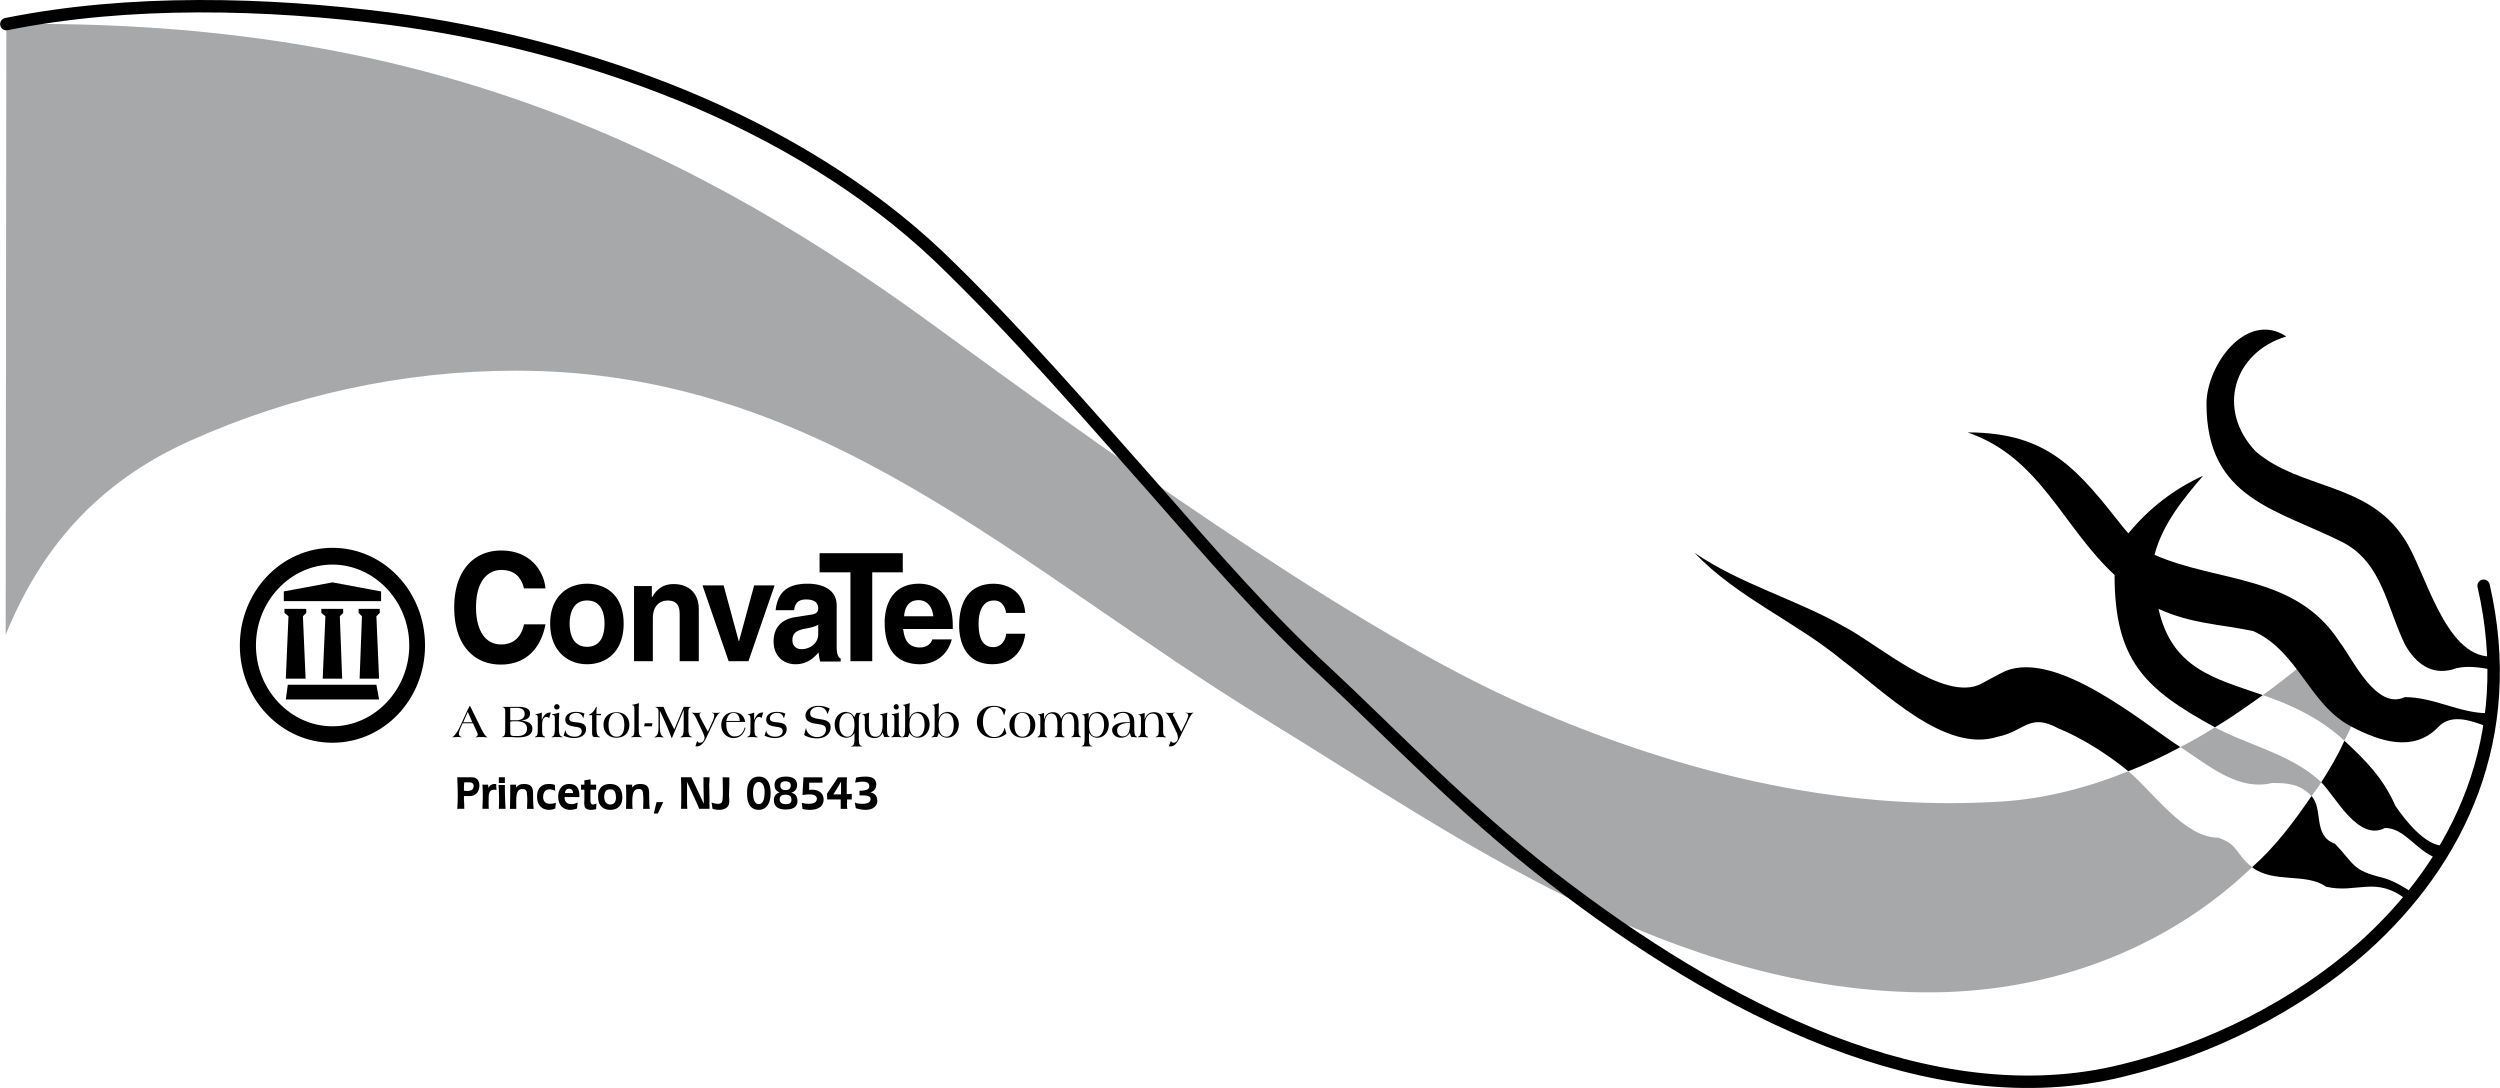
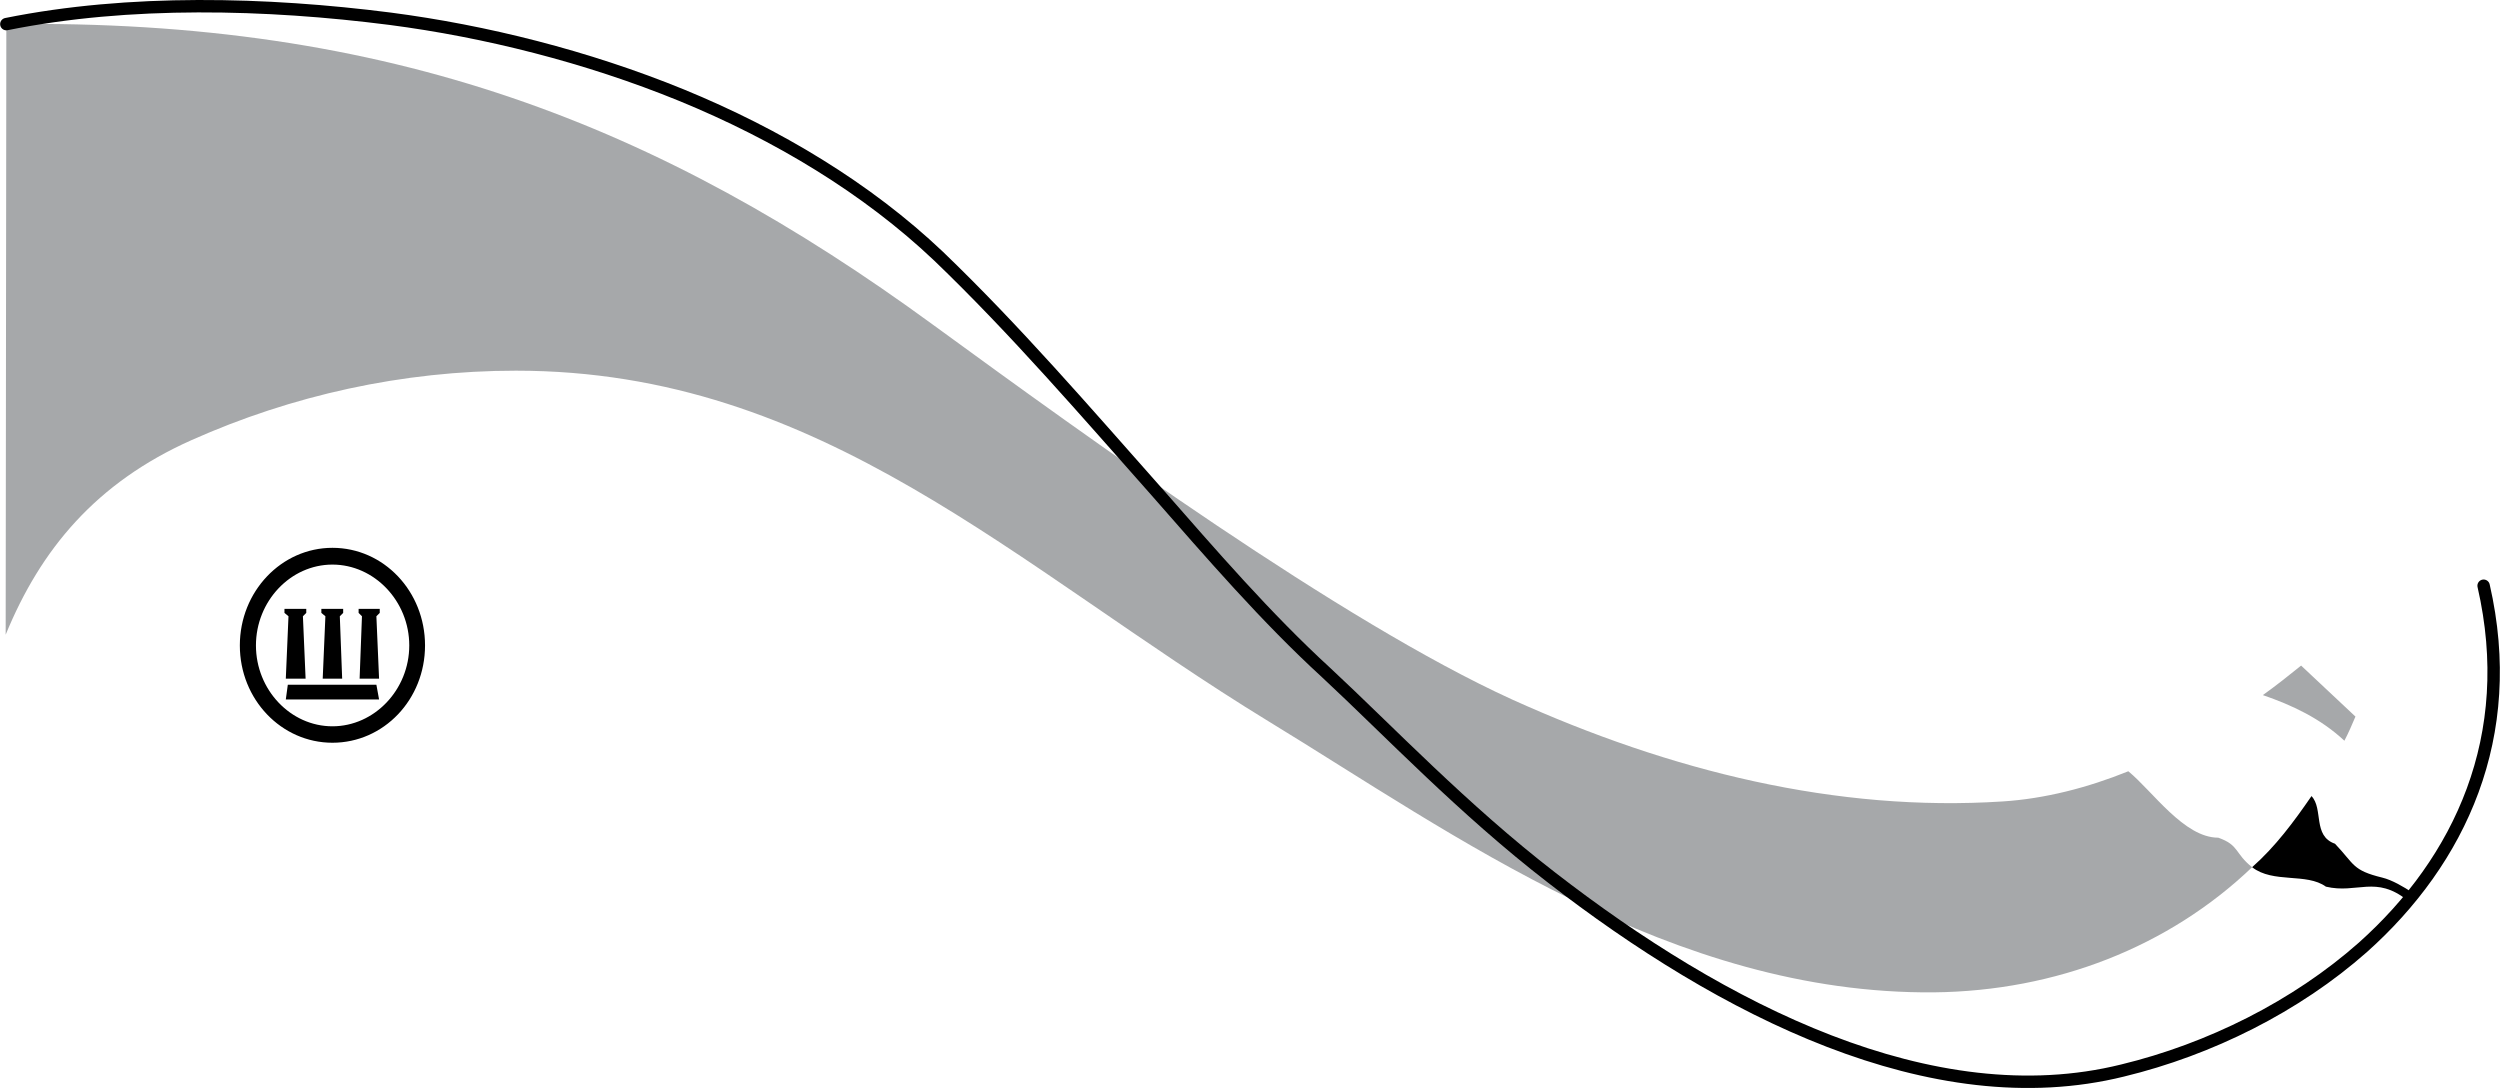
<svg xmlns="http://www.w3.org/2000/svg" width="2500" height="1088" viewBox="0 0 536.469 233.496">
  <path d="M71.316 117.568c-10.944 0-19.872 9.36-19.872 20.952s8.928 20.88 19.872 20.88c11.016 0 19.872-9.288 19.872-20.88s-8.856-20.952-19.872-20.952zm0 38.304c-9 0-16.416-7.848-16.416-17.352s7.416-17.353 16.416-17.353 16.488 7.849 16.488 17.353-7.488 17.352-16.488 17.352z" />
  <path d="M61.309 145.648l.575-13.393-.864-.719v-.865h4.68v.865l-.72.719.577 13.393h-4.248zM73.62 131.536l-.72.719.504 13.393h-4.176l.577-13.393-.865-.719v-.865h4.68v.865zM81.468 131.536l-.72.719.576 13.393h-4.176l.504-13.393-.719-.719v-.865h4.535v.865zM61.309 150.112l.431-3.168h19.008l.576 3.168H61.309z" />
  <path d="M503.101 158.968c-5.185-4.824-11.232-7.633-17.497-9.792 2.808-2.017 5.544-4.177 8.208-6.337l11.664 10.944c-.72 1.729-1.512 3.529-2.375 5.185zM483.3 186.112c-3.744-2.952-2.736-4.752-7.272-6.336-7.344 0-14.04-9.937-19.296-14.256-8.712 3.527-17.928 5.903-27 6.479-35.567 2.305-71.208-6.479-105.264-21.888-36.648-16.704-90.792-56.016-124.271-80.423C141.588 26.848 83.7 4.024 1.332 5.176l-.144 131.04c7.488-18.288 19.369-32.616 39.888-41.761C62.532 84.88 86.292 79.552 110.7 79.552c65.664 0 107.064 41.976 161.495 75.239 39.672 24.192 86.761 58.681 142.849 58.177 26.136-.288 50.328-9.72 68.256-26.856z" fill="#a6a8aa" />
-   <path d="M534.779 143.704c-2.664-.504-6.048-1.008-8.567 0-4.536 1.152-7.704-1.296-10.008-5.184-4.032-8.136-4.896-17.641-13.393-22.104-14.112-7.128-29.304-9.288-29.304-29.735 0-8.424 8.64-20.088 17.136-14.472-11.304 3.384-15.119 15.695-6.552 24.695 9.576 8.208 23.976 6.552 31.824 18.648 4.464 6.479 8.567 25.344 18.575 25.344l.289 2.808zM71.316 124.984l-10.44 1.944v2.088h20.88v-2.088l-10.44-1.944z" />
  <path d="M1.332 5.176C27.756-.152 57.204.64 83.7 4.024c20.376 2.664 42.12 8.064 62.568 16.416 20.52 8.423 39.745 19.944 55.152 34.56 16.416 15.768 31.536 33.336 46.729 50.472 11.808 13.464 23.544 27.071 36.432 38.88 13.535 12.6 29.376 29.304 48.384 43.992 36.432 28.224 81.576 51.552 122.544 41.399 18.72-4.536 37.224-13.752 51.552-26.424 20.88-18.648 33.336-45.288 25.92-77.616" fill="none" stroke="#000" stroke-width="2.664" stroke-linecap="round" stroke-linejoin="round" />
  <path d="M496.044 170.848c-3.816 5.544-7.704 10.8-12.744 15.264 4.537 3.528 11.664 1.152 15.84 4.176 6.697 1.584 10.729-2.52 17.496 2.952l1.08-1.656c-1.8-1.224-4.393-2.735-6.48-3.239-6.479-1.584-5.903-2.809-10.15-7.272-4.826-1.657-2.45-7.49-5.042-10.225z" />
-   <path d="M475.308 156.087a93.56 93.56 0 0 1-7.416 4.248c5.832 3.744 12.384 9.504 19.656 7.704 3.24 0 5.977.145 8.496 2.809.721-1.009 1.439-1.872 2.088-2.952-6.119-5.904-15.552-7.92-22.824-11.809z" fill="#a6a8aa" />
-   <path d="M456.731 165.52c-4.176-3.456-10.008-7.2-15.048-9.216-6.192-3.385-7.2.647-12.96 1.8-11.375 3.672-24.552-9.864-33.12-16.2-10.224-8.496-22.752-13.608-31.968-23.256 9.936 6.768 21.744 9.936 32.112 15.84 7.128 3.672 21.312 16.272 29.304 12.312 1.8-.937 3.528-1.944 5.328-2.809 11.16-4.464 29.447 11.16 37.512 16.344-3.744 2.017-7.126 3.601-11.16 5.185zM503.101 158.968c-1.441 3.239-3.096 5.976-4.969 8.928 3.023 2.952 7.92 12.815 13.68 9.792 4.248 0 6.769 4.968 11.088 6.479l1.44-2.664c-3.96 0-8.28-5.615-10.296-8.567-2.592-5.904-6.336-9.72-10.943-13.968z" />
-   <path d="M485.604 149.176c-3.384 2.376-6.624 4.752-10.296 6.911-14.832-8.136-21.528-14.111-21.528-32.688-11.304-10.512-15.912-25.2-31.536-30.6 17.426 0 23.616 7.992 33.624 20.663l.864 1.009c4.536-5.473 9.793-9.504 16.057-12.384-4.248 4.968-8.713 10.367-10.439 16.991 13.823 6.048 30.383 4.176 39.743 18.721 2.88 3.743 7.848 14.688 13.968 11.808 6.264 0 11.736 3.456 17.856 3.456l-.433 2.808c-3.24-1.296-7.56-2.735-10.224.145-5.327 5.544-12.528 3.096-18.504 0-9.216-4.681-11.448-16.2-21.24-20.593-7.344-1.512-13.104-1.512-20.304-4.752 2.88 12.817 11.952 14.905 22.392 18.505zM215.892 136c0 .864-.72 2.88-2.736 2.88-3.096 0-3.168-3.527-3.168-5.256 0-2.016.72-4.752 3.24-4.752 1.873-.071 2.52 1.584 2.664 2.664h4.104c-.359-5.04-4.32-6.264-6.768-6.264-5.256 0-7.416 3.815-7.416 9 0 3.456 1.368 8.28 7.128 8.28 5.688 0 6.912-4.824 7.056-6.553h-4.104V136zM187.164 122.824h6.552v-4.104H175.86v4.104h6.624v19.08h4.68v-19.08zM166.212 125.632h-4.392l-3.24 11.951h-.072l-3.24-11.951h-4.536l5.616 16.272h4.249l5.615-16.272zM149.94 130.744c0-3.6-2.304-5.399-5.4-5.399-2.808 0-4.032 1.8-4.607 2.808h-.072v-2.376h-3.816v16.128h4.032v-9.288c0-2.448 1.368-3.744 3.168-3.744 2.592 0 2.592 2.017 2.592 3.168v9.864h4.104v-11.161h-.001z" />
-   <path d="M204.444 134.992v-.72c0-7.416-4.176-9-7.272-9h-.072c-6.696.072-7.272 6.264-7.272 8.28 0 6.479 3.096 8.855 7.272 9h.359c2.592 0 5.761-1.44 6.768-5.328h-4.176c-.36 1.151-1.44 1.728-2.592 1.728h-.359c-2.952-.216-3.097-2.808-3.312-3.96h10.656zm-10.44-2.737c.145-2.231 1.224-3.455 3.097-3.455 1.295 0 2.879.792 3.167 3.455H194.004zM179.532 138.736v-8.784c0-3.96-3.96-4.68-6.12-4.68h-.647c-2.953.144-5.832 1.08-6.336 5.688h3.959c.144-.936.432-2.231 2.376-2.304h.144c1.008 0 2.664.145 2.664 1.944 0 .936-.792 1.224-1.44 1.296l-1.368.216-2.305.36c-2.52.432-4.464 2.016-4.464 5.184 0 3.384 2.376 4.896 4.68 4.896.864 0 1.512-.145 2.088-.36 1.368-.504 2.231-1.44 2.879-2.16.144.937.144 1.224.36 1.944h4.392v-.648c-.43-.216-.862-.648-.862-2.592zm-3.96-2.664c0 1.729-1.296 2.88-2.808 3.168-.216.072-.577.072-.864.072-.72 0-1.872-.433-1.872-1.944 0-1.728 1.296-2.16 2.736-2.448 1.655-.287 2.375-.575 2.808-.863v2.015zM125.964 125.272c-4.176 0-7.92 2.735-7.92 8.567s3.744 8.713 7.92 8.713c4.248 0 7.848-2.809 7.848-8.713 0-5.903-3.6-8.567-7.848-8.567zm0 13.536c-3.096 0-3.744-2.88-3.744-4.969 0-2.016.647-4.968 3.744-4.968 3.168 0 3.744 2.952 3.744 4.968 0 2.089-.576 4.969-3.744 4.969zM117.036 126.28c-.288-3.384-2.952-8.136-9.504-8.136-5.688 0-10.08 4.104-10.08 12.24 0 7.92 4.104 12.239 10.008 12.239 5.473 0 8.641-3.6 9.576-8.64h-4.607c-.577 2.808-2.305 4.32-4.896 4.32-3.888 0-5.4-3.744-5.4-7.92 0-6.48 3.168-8.064 5.4-8.064 3.744 0 4.536 2.664 4.896 3.96h4.607v.001zM255.204 152.992c-.216 0-.504 0-.792-.072v.072c.36.072.576.216.576.576 0 .216-.144.504-.36 1.08l-1.152 2.376-1.44-2.952c-.216-.36-.36-.576-.36-.72 0-.145.144-.288.432-.36v-.072c-.36.072-.648.072-1.008.072-.288 0-.648 0-1.008-.072v.072c.36.145.72.648 1.152 1.584l1.296 2.736c.144.359.216.72.216 1.008 0 .576-.36 1.08-.936 1.08-.216 0-.432-.072-.504-.36h-.072l-.432 1.08c.144.072.288.072.36.072.792 0 1.368-.648 1.944-1.8l1.8-3.672c.432-1.009.864-1.584 1.152-1.729v-.072c-.288.073-.504.073-.864.073zM249.588 156.16v-.864c0-1.584-.576-2.447-1.944-2.447-1.08 0-1.728.575-2.016 1.584v-1.44a9.46 9.46 0 0 1-1.368.36v.071c.504 0 .576.288.576 1.009v1.872c0 1.151-.072 1.655-.648 1.8v.144c.432-.071.792-.071 1.08-.071.432 0 .72.071 1.08.071v-.144c-.648-.145-.648-.648-.648-1.872v-.864c0-1.368.648-2.231 1.656-2.231.936 0 1.296.792 1.296 2.231v.937c0 1.151 0 1.655-.647 1.8v.144c.431-.071.863-.071 1.151-.071.36 0 .72.071 1.008.071v-.144c-.576-.147-.576-.65-.576-1.946zM243.396 156.375v-1.296c0-.863-.144-1.368-.648-1.8a2.828 2.828 0 0 0-1.656-.504c-.792 0-1.512.216-2.16.576l.289 1.008c.144-.792.863-1.368 1.728-1.368h.144c.936.072 1.296.72 1.368 2.016h-1.368c-1.584.217-2.448.793-2.448 1.656 0 .937.792 1.656 1.944 1.656.216 0 .36 0 .504-.072.576-.071 1.08-.504 1.368-1.008.072.36.144.648.36.937h.288c.288 0 .576.071.864.071v-.144c-.433-.071-.577-.575-.577-1.728zm-.936-.863c0 1.512-.36 2.376-1.368 2.52h-.144c-.792 0-1.224-.504-1.224-1.296 0-.72.504-1.224 1.368-1.44a4.301 4.301 0 0 1 1.008-.144h.36v.36zM235.404 152.776s-.072 0-.144.072c-.864 0-1.512.647-1.656 1.512v-1.368a8.33 8.33 0 0 1-1.44.36v.071c.576 0 .576.288.576 1.009v3.456c0 1.512 0 2.088-.648 2.231v.072H234.396v-.072c-.72-.144-.72-.647-.72-1.872v-1.008a1.98 1.98 0 0 0 1.584 1.08h.216c1.44 0 2.448-1.224 2.448-2.88 0-1.511-1.008-2.663-2.52-2.663zm-.144 5.328c-1.008 0-1.584-.864-1.584-2.521 0-1.655.576-2.52 1.584-2.52.936 0 1.656.864 1.656 2.52 0 1.584-.72 2.521-1.656 2.521zM231.444 156.304v-1.009c0-1.584-.576-2.447-1.872-2.447-.864 0-1.512.504-1.872 1.439-.216-.936-.792-1.439-1.8-1.439-.936 0-1.584.575-1.872 1.584v-1.44c-.432.145-.864.288-1.296.36v.071c.504 0 .504.36.504 1.009v1.439c0 1.513 0 2.088-.576 2.232v.144c.36 0 .648-.071 1.08-.071.288 0 .576.071.936.071v-.144c-.504-.145-.504-.648-.504-1.872v-.864c0-1.439.576-2.231 1.44-2.231s1.296.792 1.296 2.231v.864c0 1.224 0 1.728-.576 1.872v.144c.432-.071.792-.071 1.08-.071s.648.071 1.008.071v-.144c-.575-.145-.575-.648-.575-1.8v-1.009c0-1.367.647-2.159 1.439-2.159s1.224.792 1.224 2.231v1.008c0 1.08-.072 1.584-.576 1.729v.144c.432-.071.72-.071 1.008-.071.288 0 .648 0 1.008.071v-.144c-.504-.144-.504-.647-.504-1.799zM219.42 152.848c-1.656 0-2.808 1.08-2.808 2.664 0 1.728 1.152 2.808 2.736 2.808h.071c1.656 0 2.736-1.152 2.736-2.736.001-1.656-1.15-2.736-2.735-2.736zm0 5.256c-1.08 0-1.728-.864-1.728-2.521 0-1.655.648-2.592 1.656-2.592h.071c1.08.072 1.656.937 1.656 2.592.001 1.657-.647 2.521-1.655 2.521zM215.532 156.232c-.216 1.224-1.08 1.944-2.16 1.944-1.439 0-2.448-1.225-2.448-3.24 0-2.017.936-3.24 2.448-3.24 1.08 0 1.729.576 2.016 1.728h.144l.288-1.151c-.72-.504-1.584-.792-2.592-.792-2.088 0-3.6 1.368-3.6 3.456s1.512 3.456 3.6 3.456c1.08 0 1.944-.288 2.736-.937l-.36-1.224h-.072zM203.221 152.776c-.073 0-.145 0-.145.072-.792 0-1.44.575-1.656 1.368v-1.513c0-.432 0-1.08.072-1.8-.576.144-1.008.36-1.44.36v.071c.504.072.504.36.504 1.152v3.384c0 1.44-.072 2.16-.648 2.232v.144c.288 0 .504-.071.648-.071h.504c.216-.288.288-.576.36-.937.36.648.936 1.008 1.656 1.08h.145c1.439 0 2.52-1.224 2.52-2.88-.001-1.51-1.081-2.662-2.52-2.662zm-.145 5.328c-1.008 0-1.656-.864-1.656-2.521 0-1.655.648-2.52 1.656-2.52.937 0 1.584.864 1.584 2.52 0 1.584-.647 2.521-1.584 2.521zM196.956 152.776c-.072 0-.144 0-.216.072-.72 0-1.368.575-1.584 1.368v-1.513c0-.432 0-1.08.072-1.8-.576.144-1.08.36-1.512.36v.071c.504.072.504.36.504 1.152v3.384c0 1.44-.072 2.16-.577 2.232v.144c.289 0 .504-.071.577-.071h.576c.144-.288.287-.576.359-.937.36.648.936 1.008 1.584 1.08h.216c1.44 0 2.52-1.224 2.52-2.88.001-1.51-1.079-2.662-2.519-2.662zm-.216 5.328c-.936 0-1.584-.864-1.584-2.521 0-1.655.648-2.52 1.584-2.52h.072c.936 0 1.584.864 1.584 2.52 0 1.584-.648 2.521-1.656 2.521zM192.852 156.016v-1.152-1.944c-.504.217-1.008.288-1.512.36v.144c.576 0 .576.36.576 1.152v1.368c0 1.44-.072 2.016-.648 2.16v.144c.504-.071.792-.071 1.08-.071.36 0 .72 0 1.152.071v-.144c-.648-.145-.648-.72-.648-2.088zM192.348 152.272c.289 0 .504-.216.504-.576 0-.288-.215-.576-.504-.576a.568.568 0 0 0-.576.576c0 .36.216.576.576.576zM190.332 155.944v-1.152c0-.647 0-1.224.072-1.872-.576.217-1.008.288-1.512.36v.144c.504 0 .504.288.504 1.152v.937c0 1.728-.504 2.592-1.512 2.592-1.224 0-1.44-.937-1.44-2.809v-.647c0-.504 0-1.08.072-1.729-.576.217-1.008.36-1.44.36v.144c.432 0 .504.288.504.937v1.296c0 .792 0 1.44.36 1.944.216.432.864.792 1.728.792s1.368-.433 1.728-1.152c.144.36.216.648.36.937h1.224v-.072c-.576-.074-.648-.722-.648-2.162zM181.62 158.32h.145c.72-.072 1.368-.504 1.583-1.08v.864c0 1.368 0 1.872-.72 2.016v.072H184.933v-.072c-.577-.144-.648-.647-.648-1.728v-3.385c0-1.296 0-1.871.576-2.016v-.072c-.36.072-.576.072-.648.072h-.432c-.144.288-.36.576-.432.937-.432-.721-.936-1.08-1.583-1.08-.072-.072-.072-.072-.145-.072-1.512 0-2.52 1.152-2.52 2.664 0 1.656 1.007 2.88 2.519 2.88zm.145-5.256c1.007 0 1.583.864 1.583 2.52 0 1.656-.576 2.521-1.583 2.521-.937-.072-1.656-.937-1.656-2.521s.719-2.52 1.656-2.52zM175.284 158.176c-1.152 0-2.16-.792-2.304-1.872h-.072l-.36 1.439c.648.433 1.728.72 2.808.72 1.8 0 2.88-1.079 2.88-2.376 0-.936-.576-1.439-1.728-1.655-.864-.145-1.584-.216-2.16-.504-.36-.145-.504-.505-.504-.864 0-.72.648-1.368 1.8-1.368 1.008 0 1.728.648 1.872 1.512h.072l.432-1.151c-.648-.36-1.512-.576-2.376-.576-1.728 0-2.808.936-2.808 2.088 0 1.008.72 1.512 2.088 1.728.72.145 1.368.145 1.873.433.287.144.431.504.431.864 0 .934-.72 1.582-1.944 1.582zM168.805 156.448c0-1.008-.721-1.296-2.161-1.44-.864-.071-1.44-.216-1.44-.863 0-.648.648-1.152 1.512-1.152.792 0 1.224.36 1.44 1.08h.072l.288-.936c-.503-.217-1.08-.36-1.872-.36-1.44 0-2.232.72-2.232 1.656 0 .936.576 1.296 1.944 1.512 1.008.144 1.584.216 1.584 1.008 0 .648-.648 1.152-1.584 1.152-1.08 0-1.872-.504-1.944-1.368l-.36 1.152c.648.288 1.368.504 2.232.504 1.656-.001 2.521-.793 2.521-1.945zM162.54 158.248v-.144c-.648-.145-.648-.648-.648-1.872v-.648c0-1.151.432-1.728 1.008-1.728.216 0 .288.072.432.216h.072l.36-1.152h-.216c-.72 0-1.296.576-1.728 1.656v-1.656c-.504.217-.936.288-1.368.36v.072c.504.071.576.359.576 1.008v1.8c0 1.296 0 1.8-.648 1.944v.144c.432-.071.792-.071 1.08-.071.36-.001.72.071 1.08.071zM157.716 158.032h-.432c-.864-.216-1.44-1.152-1.44-2.52v-.576h4.032c-.144-1.296-1.079-2.088-2.447-2.088h-.145c-1.512.071-2.52 1.151-2.52 2.808 0 1.512 1.08 2.664 2.52 2.736h.145c1.295 0 2.16-.792 2.52-2.16l-.144-.145c-.361 1.297-1.081 1.945-2.089 1.945zm-.432-5.04h.145c.719 0 1.295.648 1.295 1.729h-2.88c.216-1.081.72-1.657 1.44-1.729zM149.58 154.576l1.296 2.736c.144.359.288.72.288 1.008 0 .576-.432 1.08-.936 1.08-.36 0-.504-.072-.576-.36h-.072l-.359 1.08c.071.072.215.072.288.072.792 0 1.44-.648 2.016-1.8l1.728-3.672c.432-1.009.864-1.584 1.224-1.729v-.072c-.36.072-.576.072-.864.072-.36 0-.576 0-.864-.072v.072c.36.072.504.216.504.576 0 .216-.072.504-.288 1.08l-1.08 2.376-1.584-2.952c-.144-.36-.216-.576-.216-.72 0-.145.072-.288.36-.36v-.072c-.288.072-.647.072-1.008.072-.288 0-.576 0-1.007-.072v.072c.43.145.718.649 1.15 1.585zM146.052 158.104v.144c.36 0 .792-.071 1.152-.071.216 0 .648 0 1.225.071v-.144c-.648-.145-.721-.648-.721-2.088v-3.024c0-.792.072-1.152.576-1.224v-.072H146.7l-2.016 4.824c-.864-1.729-1.728-3.312-2.304-4.824h-1.728v.072c.648.216.648.576.648 1.224v2.664c0 1.44-.072 2.16-.864 2.521v.071c.361 0 .72-.071 1.08-.071.144 0 .432.071.864.071v-.071c-.792-.433-.792-1.225-.792-2.736v-2.88c.648 1.368 1.584 3.312 2.52 5.832h.072l2.52-6.048v3.6c0 1.511-.072 2.014-.648 2.159zM138.204 155.872h1.656l.144-.648h-1.656l-.144.648zM137.7 158.248v-.144c-.648-.145-.648-.72-.648-2.088v-3.24c0-.792 0-1.368.072-1.872-.576.144-1.008.288-1.512.36v.071c.504.072.504.36.504 1.08v3.816c0 1.152 0 1.728-.648 1.872v.144c.504-.071.864-.071 1.08-.071.36 0 .72 0 1.152.072zM132.228 158.32h.072c1.728 0 2.736-1.152 2.736-2.736 0-1.655-1.08-2.735-2.736-2.735-1.656 0-2.808 1.08-2.808 2.664 0 1.727 1.152 2.807 2.736 2.807zm0-5.328h.072c1.08.072 1.656.937 1.656 2.592 0 1.656-.576 2.521-1.656 2.521s-1.728-.864-1.728-2.521c0-1.656.72-2.592 1.656-2.592zM127.044 156.016V156.951c0 .648 0 1.008.36 1.225.288 0 .72 0 1.296.071v-.144c-.648-.072-.72-.792-.72-2.448v-2.16h.936l.072-.288h-1.008c0-.647 0-1.151.072-1.512h-.144c-.432.864-.864 1.44-1.512 1.656l-.072.144h.72v2.521zM125.748 156.448c0-1.008-.792-1.296-2.16-1.44-.936-.071-1.44-.216-1.44-.863 0-.648.577-1.152 1.512-1.152.72 0 1.224.36 1.44 1.08h.072l.216-.936c-.432-.217-1.08-.36-1.872-.36-1.368 0-2.232.72-2.232 1.656 0 .936.648 1.296 1.944 1.512 1.008.144 1.584.216 1.584 1.008 0 .648-.576 1.152-1.512 1.152-1.08 0-1.872-.504-1.944-1.368h-.072l-.36 1.152c.648.288 1.44.504 2.232.504 1.656-.001 2.592-.793 2.592-1.945zM120.636 158.104c-.648-.145-.72-.72-.72-2.088v-1.152c0-.792.072-1.44.072-1.944-.504.217-1.008.288-1.512.36v.144c.576 0 .576.36.576 1.152v1.368c0 1.44-.072 2.016-.648 2.16v.144c.504-.071.864-.071 1.08-.071.288 0 .72 0 1.152.071v-.144zM119.484 152.272a.568.568 0 0 0 .576-.576c0-.288-.288-.576-.576-.576a.568.568 0 0 0-.576.576c0 .36.216.576.576.576zM116.964 158.248v-.144c-.648-.145-.648-.648-.648-1.872v-.648c0-1.151.36-1.728.936-1.728.216 0 .36.072.504.216h.072l.36-1.152h-.216c-.72 0-1.368.576-1.728 1.656v-1.656c-.504.217-.936.288-1.368.36v.072c.504.071.504.359.504 1.008v1.8c0 1.296 0 1.8-.576 1.944v.144c.432-.071.792-.071 1.08-.071.36-.001.72.071 1.08.071zM111.132 158.248c2.088 0 3.096-.647 3.096-1.872 0-1.008-.792-1.584-2.448-1.728 1.296-.145 1.944-.648 1.944-1.512 0-1.009-.864-1.44-2.665-1.44h-3.24v.072c.432.071.576.359.576.864v3.312c0 1.512 0 2.088-.648 2.16v.144c.432-.071.864-.071 1.296-.071.936 0 1.584.071 2.016.071h.073zm-1.656-6.336h1.584c1.008.072 1.512.504 1.512 1.296s-.504 1.225-1.512 1.368H109.476v-2.664zm1.368 6.047c-.792 0-1.224 0-1.296-.359-.072-.216-.072-.792-.072-1.656v-1.08c.216 0 .432-.072.576-.072H111.059c1.296.072 2.016.576 2.016 1.584 0 1.009-.72 1.584-2.016 1.584l-.215-.001zM99.036 158.248v-.071c-.36-.145-.576-.36-.576-.721 0-.288.144-.792.433-1.439l.359-.792h2.232l.576 1.296c.216.504.432.864.432 1.08 0 .288-.144.432-.432.576v.071c.648-.071 1.152-.071 1.512-.071.288 0 .648.071.936.071v-.071c-.504-.288-.936-1.152-1.512-2.305l-2.16-4.392h-.071l-.433.864-1.656 3.6c-.576 1.224-1.152 1.944-1.584 2.232v.071c.504-.071.792-.071 1.08-.071.288 0 .576 0 .864.072zm1.296-5.4h.072l.936 2.159h-1.944l.936-2.159zM186.732 170.056c.936-.288 1.296-.864 1.296-1.801-.072-1.079-.792-1.584-2.304-1.584-.648 0-1.368.072-2.016.217l-.216 1.08c.432-.072.937-.217 1.584-.217.937 0 1.44.288 1.44.937.072.72-.648 1.008-2.087 1.008v1.008h.647c1.152 0 1.729.216 1.729.792 0 .648-.577 1.008-1.729 1.008-.72 0-1.296-.071-1.656-.287l.217 1.224c.647.216 1.439.36 2.087.36 1.656 0 2.592-.864 2.52-2.089-.072-.936-.576-1.512-1.512-1.656zM181.692 170.416v-1.655c0-.792 0-1.44.072-1.944h-1.944c-.072.072-.144.144-.144.216l-.288.432-1.944 2.881.072 1.224h2.88v2.016h1.44c-.071-.144-.071-.359-.071-.576 0-.216-.072-.432 0-.647v-.792h1.008v-1.224a3.023 3.023 0 0 1-.72.071h-.361v-.002zm-1.224.072H178.812l.864-1.368.792-1.368v2.736zM174.276 169.48c-.216 0-.36 0-.648.072v-1.584h2.88l-.072-1.152h-4.032l-.216 3.816c.504-.072 1.008-.145 1.512-.145 1.008 0 1.512.288 1.584.864 0 .792-.576 1.151-1.8 1.151-.432 0-.936-.071-1.44-.216l.144 1.296c.432.145.936.217 1.584.217 1.944 0 3.025-.864 2.952-2.377-.072-1.222-1.08-1.942-2.448-1.942zM169.74 170.127c.864-.216 1.296-.792 1.296-1.728-.072-1.152-.864-1.729-2.448-1.729-1.656 0-2.448.721-2.376 1.944 0 .72.36 1.152 1.08 1.44-.863.288-1.296.863-1.224 1.8.072 1.224.864 1.872 2.52 1.872 1.8 0 2.592-.721 2.52-2.017-.072-.861-.504-1.437-1.368-1.582zm-1.296-2.447h.144c.72.071 1.08.288 1.08.863 0 .648-.36 1.009-1.08 1.009h-.072c-.648 0-1.08-.288-1.08-.937 0-.647.361-.935 1.008-.935zm.216 4.896h-.072c-.864 0-1.224-.359-1.296-.936 0-.721.36-1.08 1.224-1.08h.072c.792 0 1.224.359 1.224.936.072.72-.288 1.08-1.152 1.08zM162.828 166.671c-1.584 0-2.52 1.225-2.52 3.312V170.631c.072 2.088.936 3.168 2.52 3.168 1.512 0 2.448-1.225 2.52-3.312v-.504-.216c-.144-2.087-1.008-3.096-2.52-3.096zm0 5.905c-.72 0-1.152-.72-1.224-1.943-.144-1.729.36-2.809 1.224-2.809.648 0 1.152.648 1.224 1.8.072 1.944-.36 2.952-1.224 2.952zM155.052 171.28c0 .864-.216 1.224-1.008 1.224-.36 0-.792-.071-1.368-.287l.216 1.367c.504.145.936.217 1.368.217 1.008 0 1.656-.36 1.944-.793.36-.504.288-1.296.216-2.304l.072-2.52v-1.368h-1.44c.072 2.736.072 4.176 0 4.464zM150.948 166.816v1.584l.072 4.104-2.664-5.688h-2.232c.072 3.096.072 5.4 0 6.768h1.368c-.072-.576-.072-1.296-.072-2.088v-3.672l1.801 3.888c.288.648.576 1.296.792 1.872h2.231v-.72c0-.36-.072-.576 0-.72l-.072-3.889c.072-.504.072-.936.072-1.439h-1.296zM140.292 174.592h.864l1.152-2.448h-1.44l-.576 2.448zM139.284 169.984c-.072-1.224-.576-1.729-1.944-1.729-.792 0-1.296.217-1.656.792l-.072-.647h-1.296c.072 1.8.072 3.528 0 5.184h1.44c-.072-.216-.072-.504-.072-.72-.072-2.448.144-3.528 1.368-3.528.72 0 .936.36.936 1.297.072.359.072 1.439 0 2.951h1.44l-.073-.504c-.071-1.44-.071-2.448-.071-3.096zM130.933 168.255h-.072c-1.656 0-2.664 1.08-2.52 2.881 0 1.655 1.008 2.664 2.592 2.664 1.728 0 2.664-1.08 2.592-2.881-.073-1.727-1.009-2.664-2.592-2.664zm0 4.393c-.792 0-1.225-.576-1.296-1.512 0-1.225.432-1.729 1.296-1.729.792 0 1.151.432 1.224 1.512.071 1.153-.36 1.729-1.224 1.729zM126.684 172.072V169.481h1.224v-1.08h-1.152l-.072-1.152-1.296.216v.937h-.72v1.08h.72v1.872c0 .647-.072 1.08 0 1.296 0 .792.432 1.152 1.44 1.152.36 0 .72-.072 1.08-.145l.072-1.224c-.288.144-.576.216-.72.216-.36-.001-.504-.217-.576-.577zM122.148 168.255h-.072c-1.44 0-2.376 1.152-2.304 2.881.072 1.584.936 2.52 2.304 2.664h.216a4.27 4.27 0 0 0 1.513-.288l.144-1.296c-.432.216-.864.359-1.296.359-.216 0-.432 0-.576-.072-.576-.144-.864-.575-.936-1.151v-.288h3.168v-.576c-.073-1.512-.793-2.233-2.161-2.233zm-.072 1.945h-.864c.072-.576.36-.936.864-.936s.864.288.864.936h-.864zM116.532 171.136c0-1.152.504-1.729 1.44-1.729.36 0 .72.145 1.152.288l-.072-1.224c-.504-.217-.936-.217-1.368-.217-1.583 0-2.52 1.08-2.448 2.881.072 1.655 1.008 2.664 2.592 2.664.36 0 .792-.072 1.296-.288l.144-1.225c-.503.145-.864.216-1.224.216-.936.001-1.44-.43-1.512-1.366zM114.372 169.984c-.072-1.224-.647-1.729-1.943-1.729-.792 0-1.296.217-1.657.792l-.072-.647h-1.224c0 1.8 0 3.528-.072 5.184h1.368v-.72c-.072-2.448.144-3.528 1.296-3.528.792 0 1.008.36 1.008 1.297.072.359.072 1.439 0 2.951h1.44l-.072-.504c-.072-1.44-.072-2.448-.072-3.096zM108.324 166.816h-1.296v1.224h1.296v-1.224zM106.956 168.472c.145 1.728.145 3.456.072 5.111h1.44a86.979 86.979 0 0 1-.144-5.111h-1.368zM106.092 168.255c-.576 0-1.008.288-1.295.864l-.072-.72H103.5c.144 1.8.072 3.528 0 5.184h1.368c-.071-1.512 0-2.52 0-2.951.145-.793.432-1.152 1.152-1.152.144 0 .36 0 .504.072l-.072-1.297h-.36zM101.988 166.959c-.288-.144-.72-.144-1.224-.144h-2.665c.144 2.952.144 5.256 0 6.768h1.512c0-1.224-.072-1.872-.072-2.016v-.72h1.225c1.368 0 2.087-1.009 2.087-2.305.001-.718-.287-1.294-.863-1.583zm-1.368 2.737c-.072 0-.072.072-.144.072l-.936-.072v-.864c0-.071 0-.359.072-.936h1.008c.648 0 .937.216 1.008.72 0 .648-.36 1.08-1.008 1.08z" />
</svg>